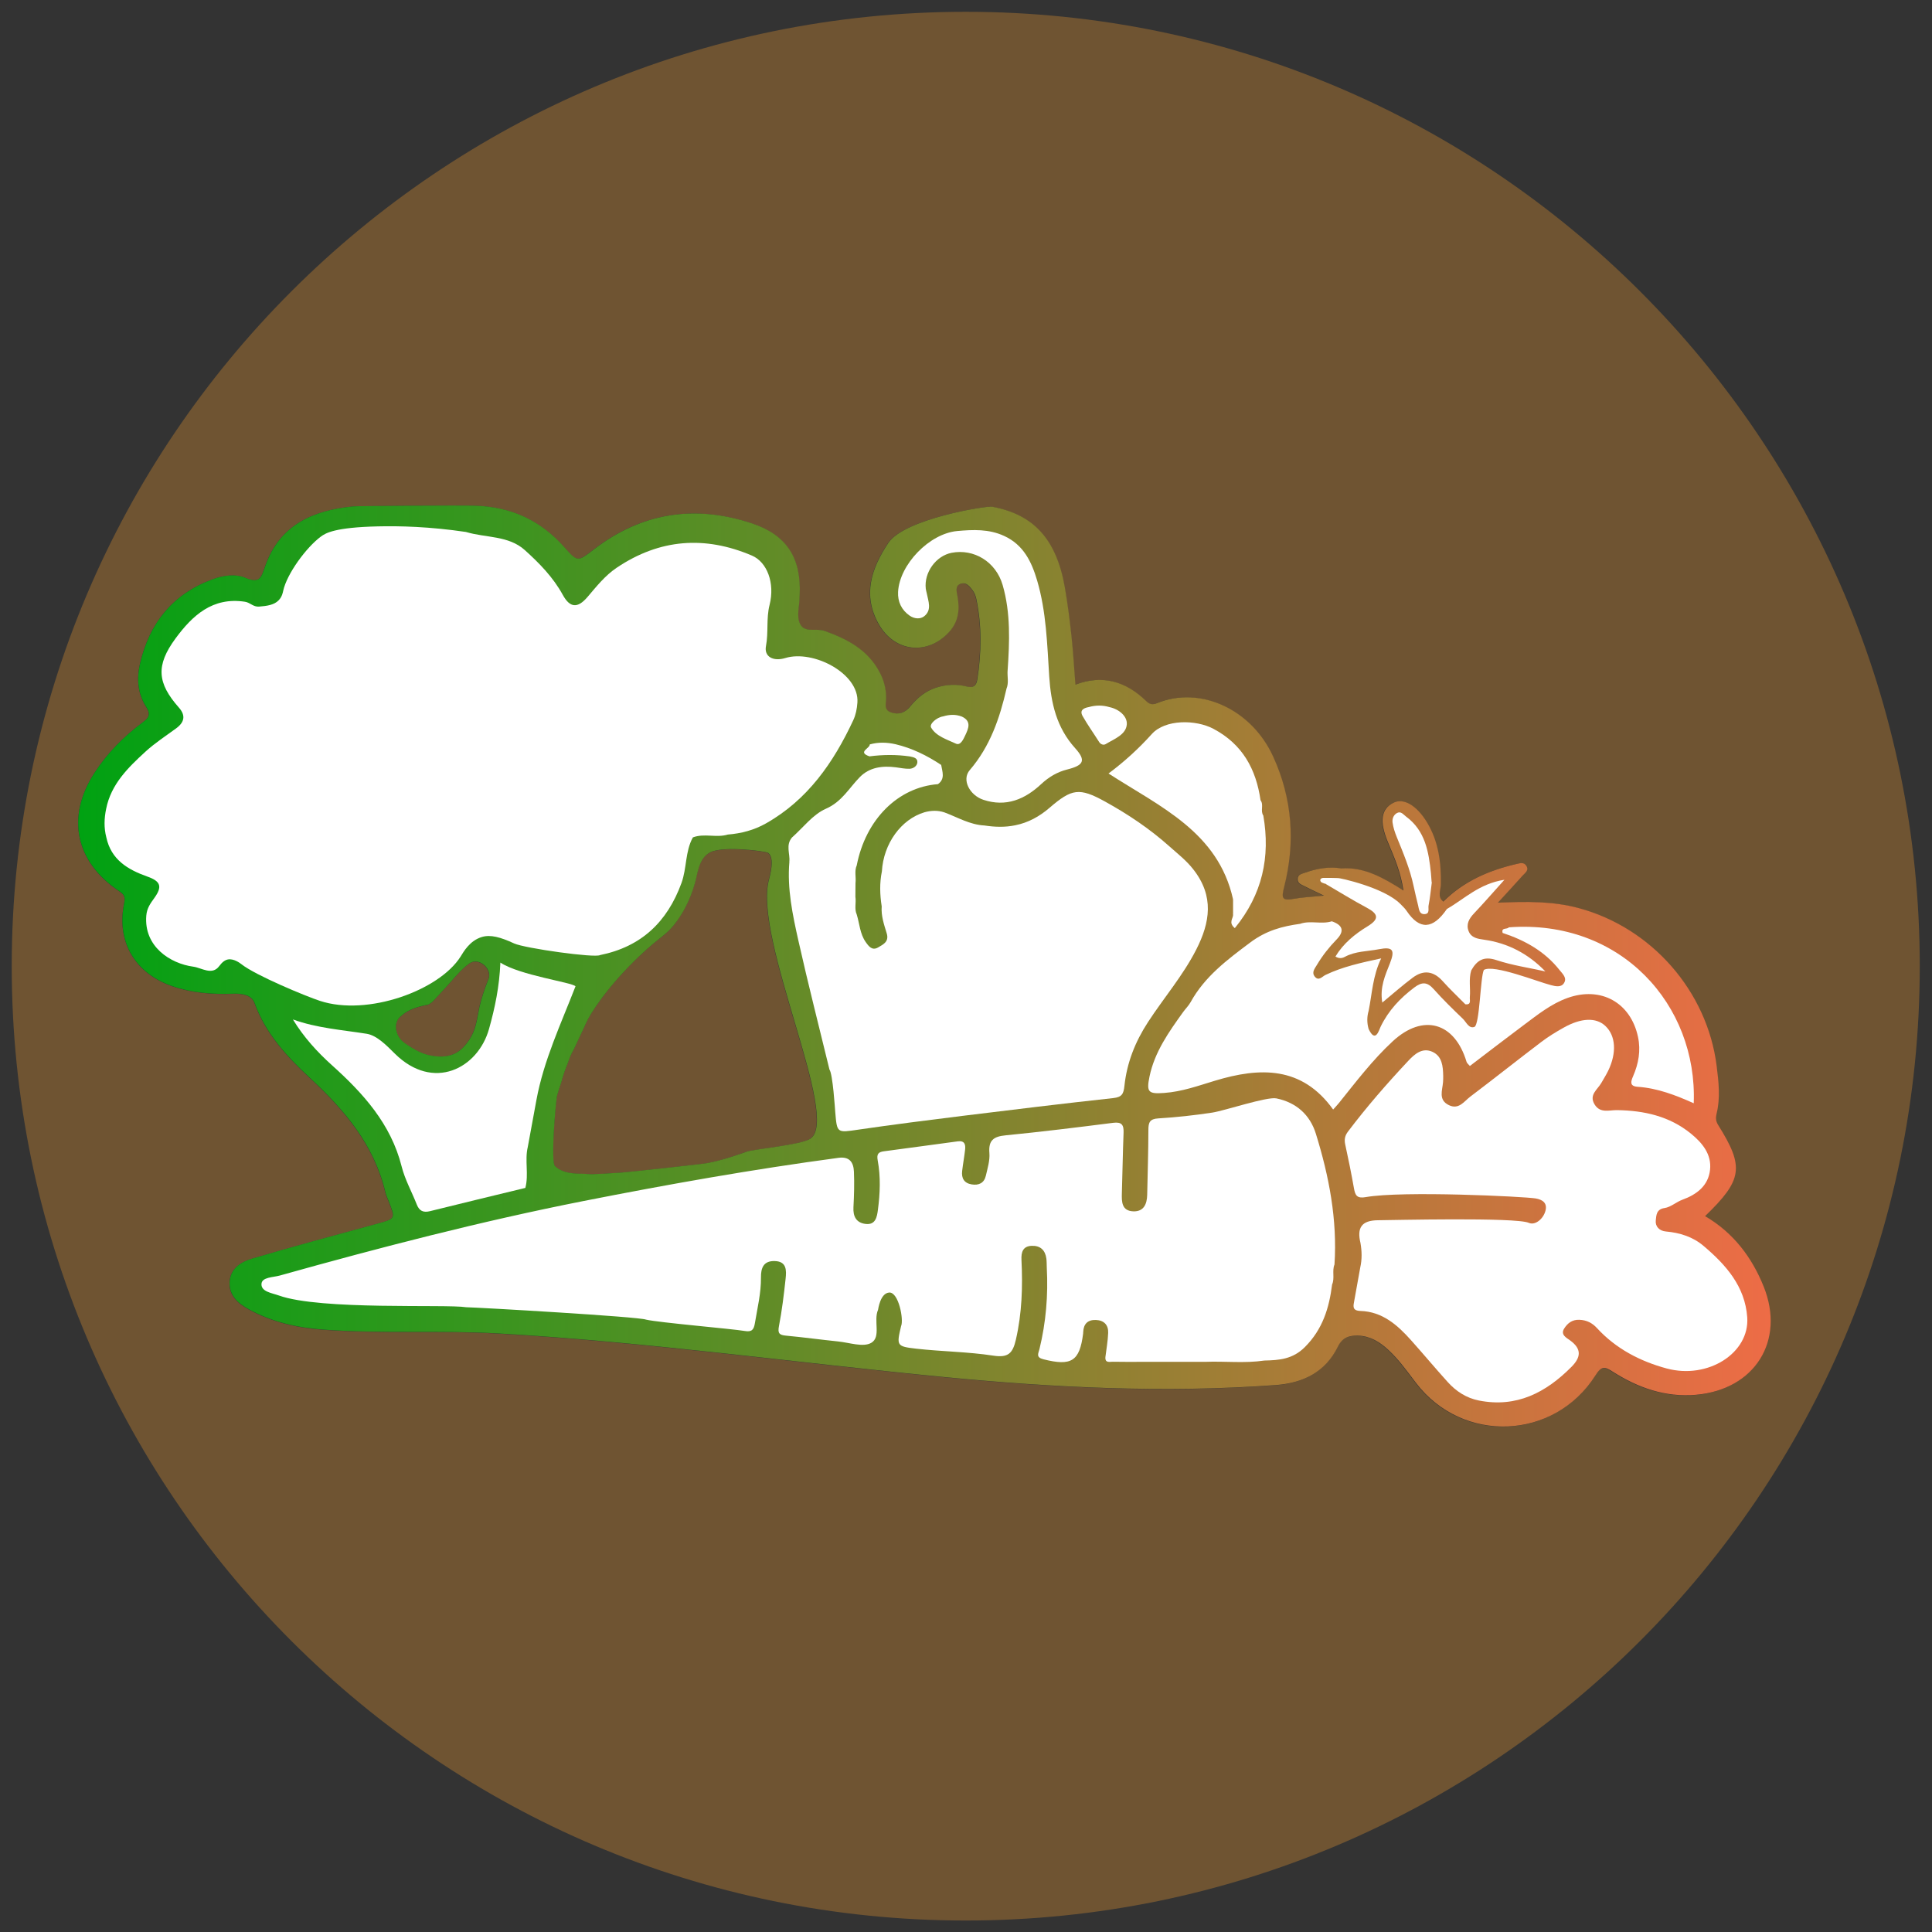
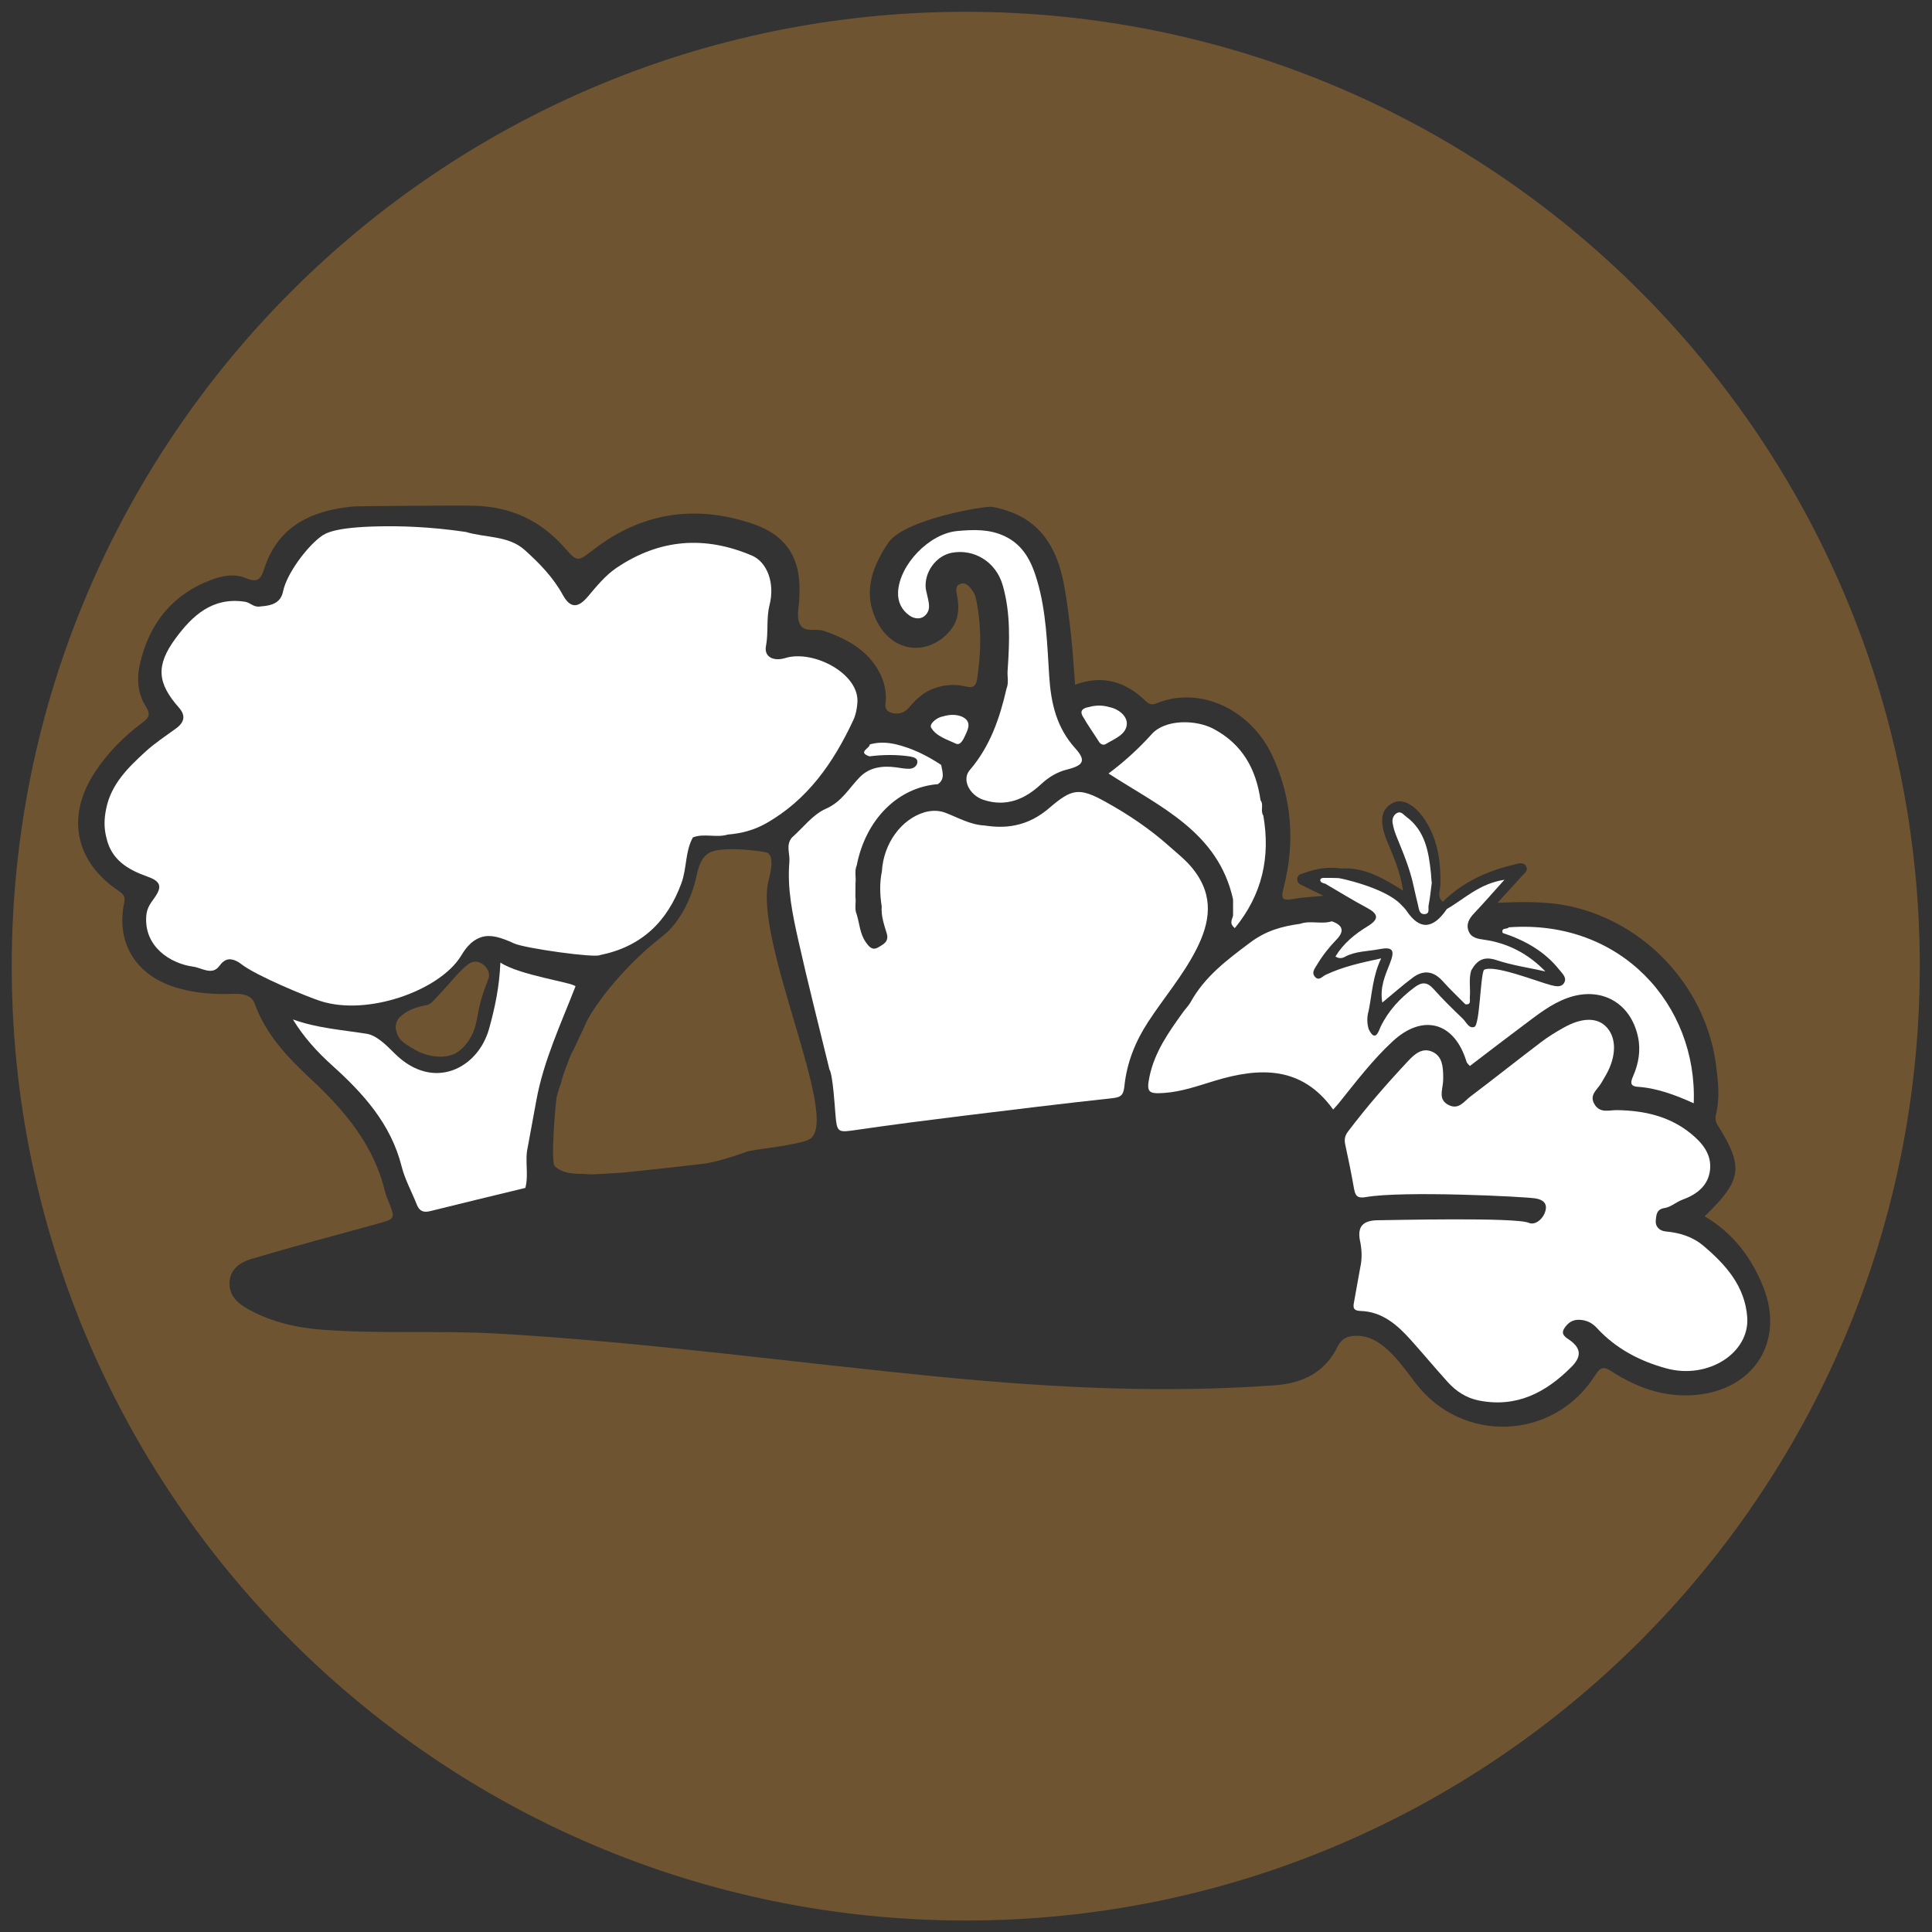
<svg xmlns="http://www.w3.org/2000/svg" style="fill-rule:evenodd;clip-rule:evenodd;stroke-linejoin:round;stroke-miterlimit:2;" xml:space="preserve" version="1.1" viewBox="0 0 1949 1949" height="100%" width="100%">
  <rect x="0" y="0" width="1949" height="1949" fill="#333333" stroke="none" />
  <g transform="matrix(1.361,0,0,1.317,-200.53,-197.017)">
    <path style="fill:rgb(111,84,50);" d="M863.169,158.637C1253.45,158.637 1570.31,486.197 1570.31,889.659C1570.31,1293.12 1253.45,1620.68 863.169,1620.68C472.891,1620.68 156.034,1293.12 156.034,889.659C156.034,486.197 472.891,158.637 863.169,158.637ZM1454.28,1135.32C1445.47,1112.59 1431.69,1093.91 1410.84,1081.27C1438.61,1053.48 1440.02,1043.65 1420.58,1011.56C1418.67,1008.42 1418.61,1005.86 1419.34,1002.77C1422.26,990.616 1420.87,978.48 1419.41,966.289C1412.49,908.834 1371.04,860.158 1316.96,845.217C1297.94,839.961 1278.72,840.138 1257.32,841.131C1264.29,833.258 1269.89,827.019 1275.37,820.658C1277.28,818.45 1280.67,816.407 1278.24,812.707C1276.43,809.969 1273.71,810.852 1270.97,811.504C1250.55,816.385 1231.9,824.755 1216.84,840.303C1212.21,836.659 1214.93,831.646 1215.01,827.405C1215.34,810.609 1213.37,794.421 1204.83,779.723C1197.11,766.428 1187.22,760.619 1179.7,764.65C1170.67,769.475 1169.4,779.016 1175.89,794.984C1180.57,806.49 1185.39,817.931 1187.3,831.8C1172.45,822.116 1158.38,813.635 1141.16,814.85C1131.85,813.315 1122.9,814.982 1114.18,818.218C1111.86,819.09 1108.74,819.477 1108.9,823.364C1109.01,826.378 1111.38,827.118 1113.32,828.156C1117.56,830.431 1121.91,832.496 1128.4,835.731C1119.14,836.703 1112.38,836.946 1105.8,838.205C1097.31,839.839 1096.78,837.631 1098.86,829.272C1107.33,794.995 1105.02,761.215 1090.61,728.882C1074.54,692.839 1036.64,674.784 1004.67,688.278C1001.39,689.659 999.247,689.294 996.63,686.655C981.718,671.659 964.424,666.226 944.225,674.077C943.253,661.434 942.59,649.254 941.33,637.129C940.016,624.606 938.499,612.073 936.405,599.672C930.167,562.646 913.301,543.663 882.451,537.778C878.264,536.971 817.474,547.053 805.553,565.583C793.087,584.952 786.272,605.436 798.492,627.764C810.242,649.242 834.575,651.882 850.545,633.915C857.744,625.81 858.62,616.468 856.815,606.253C856.227,602.918 854.881,598.457 859.079,596.889C863.384,595.266 866.044,598.976 868.309,602.245C869.665,604.188 870.402,606.463 870.862,608.793C874.942,629.167 874.622,649.574 871.534,670.058C870.765,675.215 868.469,676.75 863.694,675.513C856.088,673.547 848.558,673.89 841.038,676.385C833.037,679.025 826.948,684.314 821.789,690.818C817.911,695.71 813.222,697.367 807.539,695.346C801.857,693.314 804.046,688.102 803.993,684.126C803.897,677.236 802.38,670.941 799.282,664.824C790.47,647.376 775.195,639.083 758.178,632.866C752.186,630.669 743.64,634.589 740.276,627.731C737.242,621.558 739.88,613.773 739.827,606.695C739.816,605.116 739.816,607.093 739.891,605.513C741.226,577.112 730.341,559.322 704.267,550.444C662.01,536.055 622.711,542.294 587.183,570.652C575.476,580.005 575.251,580.181 565.755,569.073C548.055,548.356 526.275,537.8 499.239,536.993C487.948,536.662 412.396,537.203 408.967,537.546C379.175,540.571 354.553,551.769 343.882,583.13C340.998,591.6 340.047,597.044 329.259,592.306C321.653,588.971 312.563,590.407 304.466,593.532C275.187,604.829 258.042,626.936 251.089,657.944C248.482,669.55 249.369,681.023 255.607,691.05C259.388,697.146 257.348,699.686 252.776,703.208C238.858,713.92 226.798,726.574 217.334,741.648C196.259,775.195 203.052,809.682 235.269,831.999C238.922,834.528 240.375,836.284 239.381,841.231C233.399,870.914 247.222,895.207 275.027,905.08C289.757,910.303 304.979,911.462 320.339,910.855C326.983,910.59 333.82,911.893 335.945,917.989C344.149,941.465 359.969,959.045 376.996,975.377C402.622,999.969 424.573,1026.64 432.841,1062.84C433.353,1065.12 434.347,1067.3 435.191,1069.49C440.489,1083.33 440.457,1083.19 426.57,1087.12C395.636,1095.88 364.648,1104.43 333.905,1113.86C325.936,1116.3 318.043,1121.24 317.487,1131.58C316.9,1142.11 323.736,1148.12 331.737,1152.66C348.785,1162.35 367.297,1166.68 386.577,1168.16C429.807,1171.49 473.165,1168.56 516.416,1171.12C626.973,1177.67 736.665,1193.48 846.806,1204.5C928.533,1212.67 1010.3,1216.85 1092.36,1210.7C1112.91,1209.16 1129.37,1200.89 1138.73,1181.21C1142.02,1174.29 1147.05,1172.62 1153.55,1172.79C1162.51,1173.02 1169.59,1177.55 1175.91,1183.54C1183.85,1191.07 1190.05,1200.13 1196.54,1208.94C1231.03,1255.79 1298.99,1253.12 1329.59,1203.21C1334.06,1195.91 1336.37,1196.43 1342.29,1200.34C1361.03,1212.71 1381.2,1220.17 1404.06,1218.12C1447.52,1214.23 1470.38,1176.85 1454.28,1135.32ZM509.344,899.437C506.631,906.57 504.089,913.914 502.508,921.412C500.97,928.766 500.414,935.845 496.996,942.669C494.283,948.069 490.181,953.546 484.893,956.428C478.602,959.851 470.943,959.421 464.213,957.676C458.424,956.185 453.232,952.872 448.308,949.482C444.911,947.141 442.251,944.204 441.311,940.14C440.318,937.291 440.5,933.967 441.856,931.196C442.583,929.716 443.651,928.556 444.9,927.706C449.846,922.748 458.018,920.495 464.619,919.236C465.004,919.004 465.399,918.795 465.784,918.552C466.36,918.176 466.905,917.746 467.471,917.348C467.546,917.271 467.632,917.193 467.728,917.094C469.629,915.195 481.999,901.071 481.999,901.06C482.415,900.364 491.858,888.968 496.686,886.804C503.405,883.8 512.025,892.381 509.344,899.437ZM747.721,1021.99C740.393,1026.83 704.385,1030.06 700.55,1031.89C700.55,1031.89 683.288,1038.51 671.121,1040.66C665.983,1041.58 613.225,1047.45 607.831,1047.88C601.582,1048.38 587.119,1049.16 586.104,1049.13C583.957,1049.07 581.735,1048.97 579.492,1048.76C572.282,1048.82 564.057,1048.26 558.737,1043.07C555.116,1041.22 559.218,992.505 560.094,989.115C561.002,985.625 562.102,982.224 563.245,978.823C564.431,973.82 566.14,968.917 568.052,964.103C569.259,960.37 570.605,956.748 572.602,953.413L573.019,952.453C575.85,945.993 578.937,939.654 581.693,933.161C584.534,926.447 597.267,905.455 621.333,881.846C637.634,865.845 641.34,866.265 649.149,854.935C658.292,841.706 662.191,828.167 664.05,818.472C665.107,814.662 666.581,806.292 673.642,802.537C683.202,797.458 714.596,801.599 716.53,803.001C721.7,806.767 717.748,821.012 717.096,823.585C705.421,869.323 770.762,1006.76 747.721,1021.99ZM1255.04,881.912C1245.49,880.057 1238.45,882.685 1235.45,893.01C1233.08,899.823 1237.71,907.653 1232.62,914.157C1227.66,911.705 1224.75,906.979 1221.38,902.75C1211.75,890.614 1202.04,889.289 1189.58,898.134C1184.68,901.612 1181.15,906.946 1174.77,910.435C1174.22,902.242 1177.4,896.301 1179.41,890.128C1183.55,877.318 1179.77,872.338 1166.64,874.193C1159.06,875.264 1151.52,876.733 1142.78,878.82C1148.19,871.278 1154.6,867.557 1160.26,862.952C1172.4,853.024 1172.19,849.447 1158.72,840.888C1150.6,835.731 1142.28,830.917 1133.62,826.533C1134.47,822.944 1137.93,825.119 1139.76,823.607C1139.93,823.518 1140.1,823.419 1140.26,823.308C1144.38,824.192 1147.7,825.263 1150.11,826.124C1164.92,831.458 1183.7,842.887 1189.87,854.968C1194.26,863.592 1202.81,859.904 1209.53,859.087C1216.01,858.314 1220.04,853.886 1219.56,846.586C1224.11,847.956 1227.03,844.687 1230.22,842.247C1236.93,837.112 1243.99,832.628 1252.59,828.907C1248.18,835.345 1243.98,840.756 1239.29,845.747C1234.85,850.496 1231.63,855.73 1233.69,862.654C1235.82,869.787 1241.51,871.565 1247.9,872.471C1261.81,874.447 1273.32,882.144 1285.25,888.803C1275.16,886.329 1265.15,883.889 1255.04,881.912Z" />
  </g>
  <g transform="matrix(2.792,0,0,2.792,-225.305,-101.346)">
-     <path style="fill:url(#_Linear1);fill-rule:nonzero;" d="M717.964,501.208C713.667,490.49 706.948,481.677 696.781,475.714C710.323,462.609 711.01,457.974 701.531,442.839C700.599,441.354 700.568,440.146 700.927,438.693C702.349,432.958 701.672,427.234 700.958,421.484C697.583,394.385 677.375,371.427 651.005,364.38C641.734,361.901 632.359,361.984 621.927,362.453C625.323,358.74 628.057,355.797 630.729,352.797C631.656,351.755 633.313,350.792 632.125,349.047C631.245,347.755 629.917,348.172 628.583,348.479C618.625,350.781 609.531,354.729 602.188,362.063C599.932,360.344 601.26,357.979 601.297,355.979C601.458,348.057 600.495,340.422 596.333,333.49C592.568,327.219 587.745,324.479 584.078,326.38C579.677,328.656 579.057,333.156 582.224,340.688C584.505,346.115 586.854,351.51 587.786,358.052C580.547,353.484 573.682,349.484 565.286,350.057C560.75,349.333 556.385,350.12 552.135,351.646C551,352.057 549.479,352.24 549.557,354.073C549.615,355.495 550.771,355.844 551.714,356.333C553.781,357.406 555.901,358.38 559.068,359.906C554.552,360.365 551.255,360.479 548.047,361.073C543.906,361.844 543.651,360.802 544.661,356.859C548.792,340.693 547.667,324.76 540.641,309.51C532.807,292.51 514.328,283.995 498.74,290.359C497.141,291.01 496.094,290.839 494.818,289.594C487.547,282.521 479.115,279.958 469.266,283.661C468.792,277.698 468.469,271.953 467.854,266.234C467.214,260.328 466.474,254.417 465.453,248.568C462.411,231.104 454.188,222.151 439.146,219.375C437.104,218.995 407.464,223.75 401.651,232.49C395.573,241.625 392.25,251.286 398.208,261.818C403.938,271.948 415.802,273.193 423.589,264.719C427.099,260.896 427.526,256.49 426.646,251.672C426.359,250.099 425.703,247.995 427.75,247.255C429.849,246.49 431.146,248.24 432.25,249.781C432.911,250.698 433.271,251.771 433.495,252.87C435.484,262.479 435.328,272.104 433.823,281.766C433.448,284.198 432.328,284.922 430,284.339C426.292,283.411 422.62,283.573 418.953,284.75C415.052,285.995 412.083,288.49 409.568,291.557C407.677,293.865 405.391,294.646 402.62,293.693C399.849,292.734 400.917,290.276 400.891,288.401C400.844,285.151 400.104,282.182 398.594,279.297C394.297,271.068 386.849,267.156 378.552,264.224C375.63,263.188 371.464,265.036 369.823,261.802C368.344,258.891 369.63,255.219 369.604,251.88C369.599,251.135 369.599,252.068 369.635,251.323C370.286,237.927 364.979,229.536 352.266,225.349C331.661,218.563 312.5,221.505 295.177,234.88C289.469,239.292 289.359,239.375 284.729,234.135C276.099,224.365 265.479,219.385 252.297,219.005C246.792,218.849 209.953,219.104 208.281,219.266C193.755,220.693 181.75,225.974 176.547,240.766C175.141,244.76 174.677,247.328 169.417,245.094C165.708,243.521 161.276,244.198 157.328,245.672C143.052,251 134.693,261.427 131.302,276.052C130.031,281.526 130.464,286.938 133.505,291.667C135.349,294.542 134.354,295.74 132.125,297.401C125.339,302.453 119.458,308.422 114.844,315.531C104.568,331.354 107.88,347.62 123.589,358.146C125.37,359.339 126.078,360.167 125.594,362.5C122.677,376.5 129.417,387.958 142.974,392.615C150.156,395.078 157.578,395.625 165.068,395.339C168.307,395.214 171.641,395.828 172.677,398.703C176.677,409.776 184.391,418.068 192.693,425.771C205.188,437.37 215.891,449.948 219.922,467.021C220.172,468.099 220.656,469.125 221.068,470.161C223.651,476.688 223.635,476.62 216.865,478.474C201.781,482.604 186.672,486.641 171.682,491.089C167.797,492.24 163.948,494.568 163.677,499.443C163.391,504.411 166.724,507.245 170.625,509.385C178.938,513.958 187.964,516 197.365,516.698C218.443,518.266 239.583,516.885 260.672,518.094C314.578,521.182 368.063,528.641 421.766,533.839C461.615,537.693 501.484,539.661 541.495,536.76C551.516,536.036 559.542,532.135 564.104,522.854C565.708,519.589 568.161,518.802 571.328,518.88C575.698,518.99 579.151,521.125 582.234,523.953C586.104,527.505 589.125,531.776 592.292,535.932C609.109,558.026 642.245,556.771 657.167,533.229C659.344,529.786 660.469,530.031 663.354,531.875C672.495,537.708 682.328,541.229 693.474,540.26C714.667,538.427 725.813,520.797 717.964,501.208ZM257.224,389.953C255.901,393.318 254.661,396.781 253.891,400.318C253.141,403.786 252.87,407.125 251.203,410.344C249.88,412.891 247.88,415.474 245.302,416.833C242.234,418.448 238.5,418.245 235.219,417.422C232.396,416.719 229.865,415.156 227.464,413.557C225.807,412.453 224.51,411.068 224.052,409.151C223.568,407.807 223.656,406.24 224.318,404.932C224.672,404.234 225.193,403.688 225.802,403.286C228.214,400.948 232.198,399.885 235.417,399.292C235.604,399.182 235.797,399.083 235.984,398.969C236.266,398.792 236.531,398.589 236.807,398.401C236.844,398.365 236.885,398.328 236.932,398.281C237.859,397.385 243.891,390.724 243.891,390.719C244.094,390.391 248.698,385.016 251.052,383.995C254.328,382.578 258.531,386.625 257.224,389.953ZM373.453,447.755C369.88,450.036 352.323,451.563 350.453,452.427C350.453,452.427 342.036,455.547 336.104,456.563C333.599,456.995 307.875,459.766 305.245,459.969C302.198,460.203 295.146,460.573 294.651,460.557C293.604,460.526 292.521,460.479 291.427,460.38C287.911,460.411 283.901,460.146 281.307,457.698C279.542,456.828 281.542,433.849 281.969,432.25C282.411,430.604 282.948,429 283.505,427.396C284.083,425.036 284.917,422.724 285.849,420.453C286.438,418.693 287.094,416.984 288.068,415.411C288.135,415.26 288.203,415.109 288.271,414.958C289.651,411.911 291.156,408.922 292.5,405.859C293.885,402.693 300.094,392.792 311.828,381.656C319.776,374.109 321.583,374.307 325.391,368.964C329.849,362.724 331.75,356.339 332.656,351.766C333.172,349.969 333.891,346.021 337.333,344.25C341.995,341.854 357.302,343.807 358.245,344.469C360.766,346.245 358.839,352.964 358.521,354.177C352.828,375.75 384.688,440.573 373.453,447.755ZM620.813,381.688C616.156,380.813 612.724,382.052 611.266,386.922C610.109,390.135 612.365,393.828 609.885,396.896C607.464,395.74 606.047,393.51 604.401,391.516C599.708,385.792 594.974,385.167 588.896,389.339C586.51,390.979 584.786,393.495 581.677,395.141C581.406,391.276 582.958,388.474 583.938,385.563C585.958,379.521 584.115,377.172 577.714,378.047C574.016,378.552 570.339,379.245 566.078,380.229C568.719,376.672 571.844,374.917 574.599,372.745C580.521,368.063 580.417,366.375 573.849,362.339C569.891,359.906 565.833,357.635 561.615,355.568C562.026,353.875 563.714,354.901 564.604,354.188C564.688,354.146 564.771,354.099 564.849,354.047C566.859,354.464 568.479,354.969 569.651,355.375C576.875,357.891 586.031,363.281 589.036,368.979C591.177,373.047 595.349,371.307 598.625,370.922C601.786,370.557 603.75,368.469 603.516,365.026C605.734,365.672 607.156,364.13 608.714,362.979C611.984,360.557 615.427,358.443 619.62,356.688C617.469,359.724 615.422,362.276 613.135,364.63C610.969,366.87 609.401,369.339 610.406,372.604C611.443,375.969 614.219,376.807 617.333,377.234C624.115,378.167 629.729,381.797 635.547,384.938C630.625,383.771 625.745,382.62 620.813,381.688Z" />
-   </g>
+     </g>
  <g transform="matrix(2.792,0,0,2.792,-225.305,-101.346)">
    <path style="fill:white;fill-rule:nonzero;" d="M249.094,228.521C256.198,230.656 264.427,229.75 270.307,235.042C275.552,239.766 280.542,244.849 284.036,251.229C286.651,256.005 289.427,256.146 292.964,252.01C296.229,248.182 299.302,244.266 303.573,241.396C319.073,230.995 335.37,229.792 352.375,237.036C357.823,239.359 360.766,246.901 358.755,254.865C357.505,259.828 358.401,264.776 357.458,269.719C356.714,273.615 360.109,275.385 364.464,274.052C374.516,270.984 391.208,279.63 390.495,290.12C390.339,292.417 389.906,294.578 388.995,296.531C381.865,311.813 372.536,325.302 357.396,333.839C353.146,336.24 348.516,337.448 343.661,337.839C339.531,339.099 335.151,337.302 331.047,338.865C328.219,343.99 328.896,349.948 326.917,355.37C321.76,369.474 312.359,378.38 297.521,381.38C295.76,382.51 270.255,378.932 266.453,377.177C261.49,374.885 257.953,373.938 254.88,374.828C250.401,376.12 248.125,380.323 247.12,381.917C239.406,394.161 213.495,403.589 196.297,397.932C191.234,396.271 173.026,388.734 167.875,384.641C167.318,384.198 165.125,382.604 163.094,382.964C162.057,383.146 161.021,383.854 159.917,385.354C157.339,388.865 153.516,385.974 150.552,385.578C142.182,384.458 132.62,378.276 133.557,367.104C133.781,364.406 135.063,362.703 136.464,360.75C139.406,356.656 138.781,354.734 133.979,353.031C126.875,350.516 120.844,346.943 119.115,338.854C118.219,335.427 118.328,331.99 119.052,328.552C120.818,319.641 126.964,313.651 133.255,307.885C136.661,304.766 140.599,302.208 144.344,299.464C147.323,297.276 147.875,294.839 145.339,291.969C137.526,283.135 136.896,276.786 144.12,266.974C150.198,258.729 157.474,251.917 169.219,253.724C171.094,254.01 172.219,255.646 174.302,255.474C177.083,255.24 179.714,254.927 181.391,253.188C182.646,251.891 182.901,250.318 183.021,249.771C184.328,243.688 191.318,234.099 196.667,230.151C198.359,228.896 201.745,226.849 217.188,226.49C224.901,226.307 235.849,226.547 249.104,228.516L249.094,228.521Z" />
-     <path style="fill:white;fill-rule:nonzero;" d="M480.094,526.677C480.448,523.745 480.99,520.823 481.099,517.88C481.203,515.047 479.609,513.339 476.667,513.229C473.682,513.12 472.198,514.682 472.078,517.609C472.068,517.797 472.073,517.984 472.047,518.172C470.776,528.167 467.813,529.979 457.688,527.427C454.896,526.724 455.885,525.344 456.276,523.74C458.625,514.089 459.448,504.292 458.922,494.375C458.865,493.26 458.911,492.13 458.766,491.026C458.354,487.984 456.573,486.318 453.479,486.438C450.24,486.563 449.641,488.781 449.771,491.51C450.245,501.208 449.953,510.802 447.745,520.37C446.609,525.276 444.995,526.943 439.589,526.115C430.406,524.703 421.026,524.651 411.776,523.604C404.594,522.786 404.625,522.5 406.271,515.448C407.307,513.24 405.401,503.057 401.964,503.318C398.698,503.573 398.016,509.406 397.948,509.563C396.219,513.5 399.151,519.401 395.479,521.505C392.552,523.177 387.578,521.401 383.531,520.99C377.245,520.349 370.979,519.474 364.688,518.891C362.229,518.667 361.651,518.016 362.151,515.427C363.24,509.792 363.927,504.068 364.547,498.354C364.87,495.349 365.005,492.021 360.536,491.938C356.531,491.865 355.609,494.479 355.646,497.875C355.703,503.479 354.365,508.901 353.453,514.385C353.078,516.635 352.422,517.651 349.844,517.214C345.083,516.401 318.87,514.198 314.13,513.104C311.531,512.031 253.438,508.708 249.12,508.625C241.922,507.458 196.474,509.766 181.484,504.391C178.979,503.49 175.01,503.021 175.172,500.203C175.318,497.719 179.354,497.854 181.797,497.172C218.042,487.021 254.458,477.578 291.401,470.276C322.021,464.234 352.74,458.786 383.677,454.641C387.745,454.094 389.099,456.37 389.234,459.646C389.417,463.917 389.292,468.214 389.063,472.484C388.88,475.797 390.057,478.089 393.391,478.521C397.089,479 397.573,475.969 397.906,473.396C398.688,467.469 398.922,461.469 397.828,455.583C397.38,453.182 398.146,452.536 400.089,452.276C408.958,451.073 417.839,449.922 426.708,448.693C429.214,448.344 429.615,449.776 429.406,451.672C429.12,454.26 428.635,456.828 428.339,459.411C428.042,461.99 429.026,463.792 431.776,464.245C434.354,464.672 436.281,463.755 436.891,461.135C437.516,458.427 438.401,455.604 438.182,452.911C437.807,448.339 439.661,446.948 443.964,446.521C456.958,445.24 469.927,443.646 482.88,441.995C486.057,441.589 486.771,442.781 486.661,445.609C486.37,452.87 486.281,460.135 486.047,467.396C485.948,470.557 486.01,473.802 490.141,473.974C493.964,474.13 495.125,471.344 495.198,467.99C495.365,460.167 495.615,452.344 495.63,444.521C495.635,441.875 496.104,440.583 499.208,440.396C505.719,440.005 512.224,439.281 518.672,438.307C523.203,437.62 538.458,432.464 541.88,433.167C549.026,434.635 554.01,439.047 556.151,445.958C560.911,461.318 563.927,476.979 562.87,493.188C561.917,495.516 563.031,498.089 562.01,500.411C560.948,508.911 558.589,516.609 552.156,523.036C547.786,527.406 542.906,527.771 537.547,527.885C530.422,528.948 523.26,528.073 516.125,528.354L493.75,528.354C490.078,528.354 486.411,528.406 482.745,528.323C481.63,528.302 479.938,528.87 480.099,526.672L480.094,526.677Z" />
    <path style="fill:white;fill-rule:nonzero;" d="M399.339,351.156C399.906,341.135 406.271,332.307 414.75,329.781C417.141,329.125 419.526,329.036 421.906,329.823C426.682,331.589 431.151,334.313 436.422,334.563C440.13,335.135 443.839,335.255 447.536,334.484C452.229,333.547 456.286,331.292 459.849,328.224C467.953,321.26 470.604,320.734 480.047,325.958C488.339,330.542 496.172,335.797 503.297,342.172C506.271,344.833 509.271,347.115 511.854,350.411C519.464,360.12 517.927,369.589 512.917,379.406C508.12,388.807 501.203,396.823 495.474,405.625C490.854,412.708 487.859,420.313 486.974,428.63C486.667,431.552 486.078,432.708 482.922,433.057C464.776,435.036 446.651,437.24 428.536,439.474C415.969,441.026 403.401,442.63 390.87,444.453C383.099,445.589 383.141,445.792 382.49,438.167C382.396,437.063 381.609,424.432 380.396,422.745C376.63,407.229 372.661,391.755 369.172,376.182C367.083,366.844 365.068,357.411 365.917,347.698C367.068,344.849 365.484,341.698 366.88,338.875C370.906,335.323 374.406,330.568 379.094,328.521C384.922,325.974 387.474,321.021 391.417,317.026C394.891,313.505 399.568,312.917 404.38,313.542C406.031,313.76 407.693,314.12 409.333,314.068C410.672,314.021 412.031,313.12 412.156,311.771C412.302,310.156 410.719,309.88 409.432,309.609C404.578,308.911 399.719,308.953 394.865,309.583C390.354,308.047 395.036,306.708 394.958,305.271C398.057,304.391 401.167,304.5 404.281,305.203C410.266,306.62 415.672,309.302 420.76,312.682C421.167,315.13 422.286,317.698 419.594,319.625C405.125,320.74 393.479,332.391 390.25,348.984C389.339,351.068 390.073,353.26 389.802,355.385C389.792,357.036 389.781,358.688 389.766,360.333C390.104,362.448 389.323,364.646 390.25,366.719C391.281,370.057 391.391,373.698 393.505,376.693C394.625,378.276 395.813,379.885 398.005,378.604C399.859,377.516 402,376.542 401.083,373.526C400.12,370.37 399.01,367.193 399.271,363.792C398.609,359.578 398.474,355.365 399.333,351.156L399.339,351.156Z" />
    <path style="fill:white;fill-rule:nonzero;" d="M574.219,468.833C570.99,469.406 570.365,468.229 569.906,465.646C568.964,460.354 567.911,455.078 566.75,449.823C566.359,448.031 566.62,446.651 567.734,445.177C574.484,436.24 581.833,427.807 589.484,419.646C591.771,417.203 594.599,414.646 598.292,416.354C601.786,417.969 602.078,421.578 602.151,425.016C602.167,425.76 602.146,426.505 602.094,427.25C601.875,430.281 600.271,433.714 604.224,435.615C607.813,437.344 609.714,434.214 611.938,432.531C620.563,426.01 629.026,419.276 637.641,412.74C640.151,410.828 642.885,409.172 645.641,407.625C652.042,404.016 657.422,403.859 660.755,407.005C664.495,410.531 664.901,416.661 661.776,423.151C661.052,424.656 660.135,426.068 659.318,427.526C657.953,429.969 654.708,431.844 656.854,435.354C658.875,438.656 662.151,437.359 665,437.406C674.745,437.568 683.875,439.573 691.641,445.88C695.807,449.271 699.172,453.37 698.568,458.958C697.953,464.677 693.839,467.87 688.578,469.781C686.349,470.594 684.37,472.464 682.12,472.786C679.094,473.219 679.172,475.495 678.964,477.172C678.693,479.401 680.214,481.047 682.615,481.255C687.641,481.703 692.328,483.177 696.177,486.432C704.286,493.281 711.214,501.068 712.005,512.276C712.911,525.109 697.88,534.807 682.854,530.74C673.307,528.156 664.568,523.63 657.703,516.151C656.005,514.302 653.984,513.26 651.344,513.161C648.698,513.063 647.047,514.443 645.849,516.344C644.453,518.563 646.698,519.667 647.958,520.578C652.24,523.672 651.964,526.688 648.484,530.182C639.245,539.469 628.677,545 615.089,542.339C610.536,541.448 606.833,539.026 603.792,535.667C599.292,530.688 594.995,525.531 590.521,520.531C585.604,515.036 580.177,510.224 572.271,509.969C569.115,509.87 569.693,508.115 570.021,506.25C570.734,502.24 571.469,498.229 572.188,494.219C572.854,491.271 572.771,488.313 572.25,485.354C570.964,479.99 572.568,477.234 578.62,477.193C583.161,477.167 628.448,476.052 633.083,478.135C635.344,479.146 638.307,476.771 639.099,473.781C639.839,470.979 638.083,469.74 635.542,469.313C631.542,468.635 587.484,466.49 574.214,468.828L574.219,468.833Z" />
    <path style="fill:white;fill-rule:nonzero;" d="M625.849,371.359C666.391,368.365 694.057,399.432 692.672,434.927C686.094,431.979 679.526,429.458 672.401,428.974C669.443,428.771 669.922,427.089 670.766,425.146C672.74,420.609 673.583,415.88 672.542,410.979C669.896,398.505 659.099,392.563 647.047,396.885C641.156,399 636.339,402.88 631.417,406.547C624.854,411.443 618.375,416.448 611.786,421.458C611.255,420.823 610.74,420.464 610.599,419.995C606.318,405.661 594.906,402.37 583.911,412.536C576.641,419.255 570.656,427.151 564.469,434.844C563.891,435.563 563.245,436.229 562.385,437.193C551.099,421.448 535.943,421.87 519.729,426.766C513.693,428.589 507.786,430.74 501.359,431.198C495.677,431.604 494.854,430.99 496.026,425.313C497.875,416.37 503.021,409.156 508.193,401.953C509.057,400.75 510.172,399.688 510.88,398.401C516,389.125 524.063,383.104 532.417,376.849C538.167,372.536 543.922,370.99 550.438,370.094C554.177,368.771 558.151,370.37 561.906,369.182C565.948,370.578 566.521,372.771 563.63,375.75C560.943,378.516 558.578,381.5 556.583,384.833C555.682,386.344 554.484,387.677 555.818,389.24C557.208,390.859 558.464,389.109 559.646,388.547C565.776,385.615 572.323,384.177 579.74,382.578C576.661,388.99 576.458,395.354 575.214,401.505C574.568,403.703 574.573,405.901 575.208,408.099C577.698,413.333 578.932,408.521 579.552,407.24C582.385,401.417 586.578,396.953 591.703,393.099C594.51,390.984 596.396,391.083 598.729,393.703C602.052,397.438 605.646,400.938 609.255,404.401C610.49,405.589 611.406,408.047 613.401,407.354C615.359,406.677 615.552,389.271 616.849,386.74C620.443,384.656 636.203,391 641.12,392.255C642.688,392.656 644.714,393.146 645.75,391.573C647.021,389.646 645.297,388.193 644.151,386.75C638.807,380 631.651,376.031 623.625,373.385C623.047,371.266 625.292,372.224 625.859,371.354L625.849,371.359Z" />
    <path style="fill:white;fill-rule:nonzero;" d="M288.641,392.656C283.406,406.182 277.156,419.365 274.51,433.781C273.479,439.417 272.438,445.052 271.401,450.693C270.224,455.578 271.813,460.63 270.516,465.51C259.031,468.302 247.542,471.057 236.078,473.911C233.656,474.516 232.203,473.849 231.292,471.531C229.49,466.927 227.005,462.505 225.813,457.755C221.948,442.406 211.969,431.38 200.693,421.234C195.286,416.37 190.464,411.078 186.531,404.646C195.24,407.792 204.276,408.401 213.193,409.823C216.87,410.411 220.375,414.042 223.307,416.948C237.24,430.771 253.391,422.385 257.396,408.052C259.521,400.464 261.146,392.771 261.495,384.099C268.5,388.703 287.333,391.219 288.641,392.661L288.641,392.656Z" />
    <path style="fill:white;fill-rule:nonzero;" d="M444.766,278.583C445.474,268.198 445.901,257.771 442.964,247.656C440.51,239.224 432.552,234.484 424.536,236.036C418.849,237.141 414.51,243.167 415.198,249.042C415.26,249.594 415.453,250.125 415.557,250.677C416.099,253.536 417.479,256.667 414.651,258.943C413.224,260.094 411.063,259.906 409.411,258.776C406.427,256.724 405.005,253.682 405.188,250.167C405.698,240.271 416.49,229.089 426.542,228.172C432.26,227.651 437.995,227.401 443.505,229.938C450.521,233.161 453.432,239.276 455.432,246.047C458.766,257.354 459.047,269.094 459.802,280.719C460.438,290.359 462.432,299.156 469.141,306.599C473.224,311.125 472.26,312.828 466.234,314.344C462.74,315.219 459.661,317.026 456.885,319.615C451.031,325.083 444.245,328.005 436.016,325.286C431.068,323.646 428.089,318.047 431.068,314.573C438.448,305.974 441.917,295.813 444.37,285.104C445.25,282.974 444.599,280.755 444.76,278.578L444.766,278.583Z" />
    <path style="fill:white;fill-rule:nonzero;" d="M526.229,361.271C520.839,336.865 499.797,327.797 481.224,315.776C487.005,311.464 492.146,306.76 496.896,301.49C501.661,296.208 512.667,296.182 519.208,299.672C529.656,305.245 534.542,314.214 536.151,325.443C537.411,327.115 535.99,329.276 537.156,330.969C539.755,345.958 536.813,359.464 526.859,371.646C524.385,369.615 526.365,368.125 526.229,366.708C526.865,364.896 526.865,363.089 526.229,361.271Z" />
    <path style="fill:white;fill-rule:nonzero;" d="M586.698,362.938C587.479,363.734 588.318,364.51 588.932,365.422C593.609,372.38 598.411,372.161 603.495,364.719C609.818,361.12 615.13,355.578 624.271,354.177C620.057,358.859 616.766,362.656 613.307,366.302C611.5,368.203 610.328,370.245 611.354,372.786C612.302,375.13 614.51,375.495 616.859,375.823C625.479,377.031 632.865,380.875 639.063,387.286C633.151,385.969 627.089,385.099 621.37,383.198C616.75,381.667 614.313,383.318 612.271,386.953C611.307,390.135 612.063,393.401 611.771,396.615C611.672,397.661 612.417,399.417 610.156,399.167C607.427,396.401 604.589,393.74 602.005,390.849C598.714,387.156 595.078,386.62 591.182,389.516C587.547,392.219 584.151,395.245 580.141,398.547C579.193,393 581.203,388.693 582.896,384.385C584.781,379.583 584.021,378.276 578.901,379.276C574.781,380.078 570.417,379.943 566.573,382.042C565.594,382.573 564.495,382.708 563.214,381.911C566.068,377.172 570.224,373.797 574.807,371.005C579.167,368.344 578.734,366.5 574.495,364.25C569.458,361.573 564.609,358.547 559.677,355.677C559.948,352.438 562.922,354.833 564.13,353.557C564.516,353.443 580.823,356.932 586.698,362.938Z" />
    <path style="fill:white;fill-rule:nonzero;" d="M481.557,291.792C485.042,292.516 488.031,295.104 487.833,298.005C487.578,301.755 483.266,303.302 480.172,305.167C479.474,305.589 478.422,305.344 477.807,304.359C475.849,301.245 473.693,298.25 471.88,295.057C470.677,292.943 472.198,292.115 474.083,291.781C476.578,291.078 479.068,291.042 481.557,291.792Z" />
    <path style="fill:white;fill-rule:nonzero;" d="M428.245,295.219C431.828,296.911 430.604,299.552 429.448,302.01C428.771,303.438 427.745,305.771 426.078,304.99C422.844,303.479 418.906,302.313 417.12,299.177C416.411,297.938 419.01,295.536 421.453,295.141C423.724,294.464 425.99,294.333 428.245,295.219Z" />
    <path style="fill:white;fill-rule:nonzero;" d="M564.135,353.557C563.068,355.141 560.589,353.771 559.677,355.677C559.068,355.411 558.219,355.302 557.911,354.839C557.396,354.063 558.063,353.521 558.828,353.5C560.599,353.448 562.365,353.531 564.135,353.557Z" />
    <path style="fill:white;fill-rule:nonzero;" d="M366.88,338.875C366.427,341.802 367.828,344.927 365.917,347.698C366.188,344.75 364.51,341.594 366.88,338.875Z" />
    <path style="fill:white;fill-rule:nonzero;" d="M526.229,361.271C527.641,363.083 527.646,364.896 526.229,366.708L526.229,361.271Z" />
    <path style="fill:white;fill-rule:nonzero;" d="M598.026,355.219C597.656,357.969 597.406,360.745 596.865,363.464C596.651,364.552 597.422,366.464 595.484,366.583C593.469,366.708 593.422,364.828 593.083,363.427C592.516,361.099 591.948,358.776 591.453,356.432C590.151,350.286 587.734,344.531 585.375,338.75C584.688,337.063 584.094,335.276 583.849,333.484C583.682,332.255 584.13,330.833 585.365,330.109C586.865,329.234 587.698,330.578 588.714,331.323C595.667,336.443 596.917,344.047 597.724,351.839C597.839,352.943 597.932,355.208 598.031,355.219L598.026,355.219Z" />
  </g>
  <defs>
    <linearGradient gradientTransform="matrix(611.532,0,0,332.77,108.949,385.341)" gradientUnits="userSpaceOnUse" y2="0" x2="1" y1="0" x1="0" id="_Linear1">
      <stop style="stop-color:rgb(0,162,18);stop-opacity:1" offset="0" />
      <stop style="stop-color:rgb(237,108,70);stop-opacity:1" offset="1" />
    </linearGradient>
  </defs>
</svg>